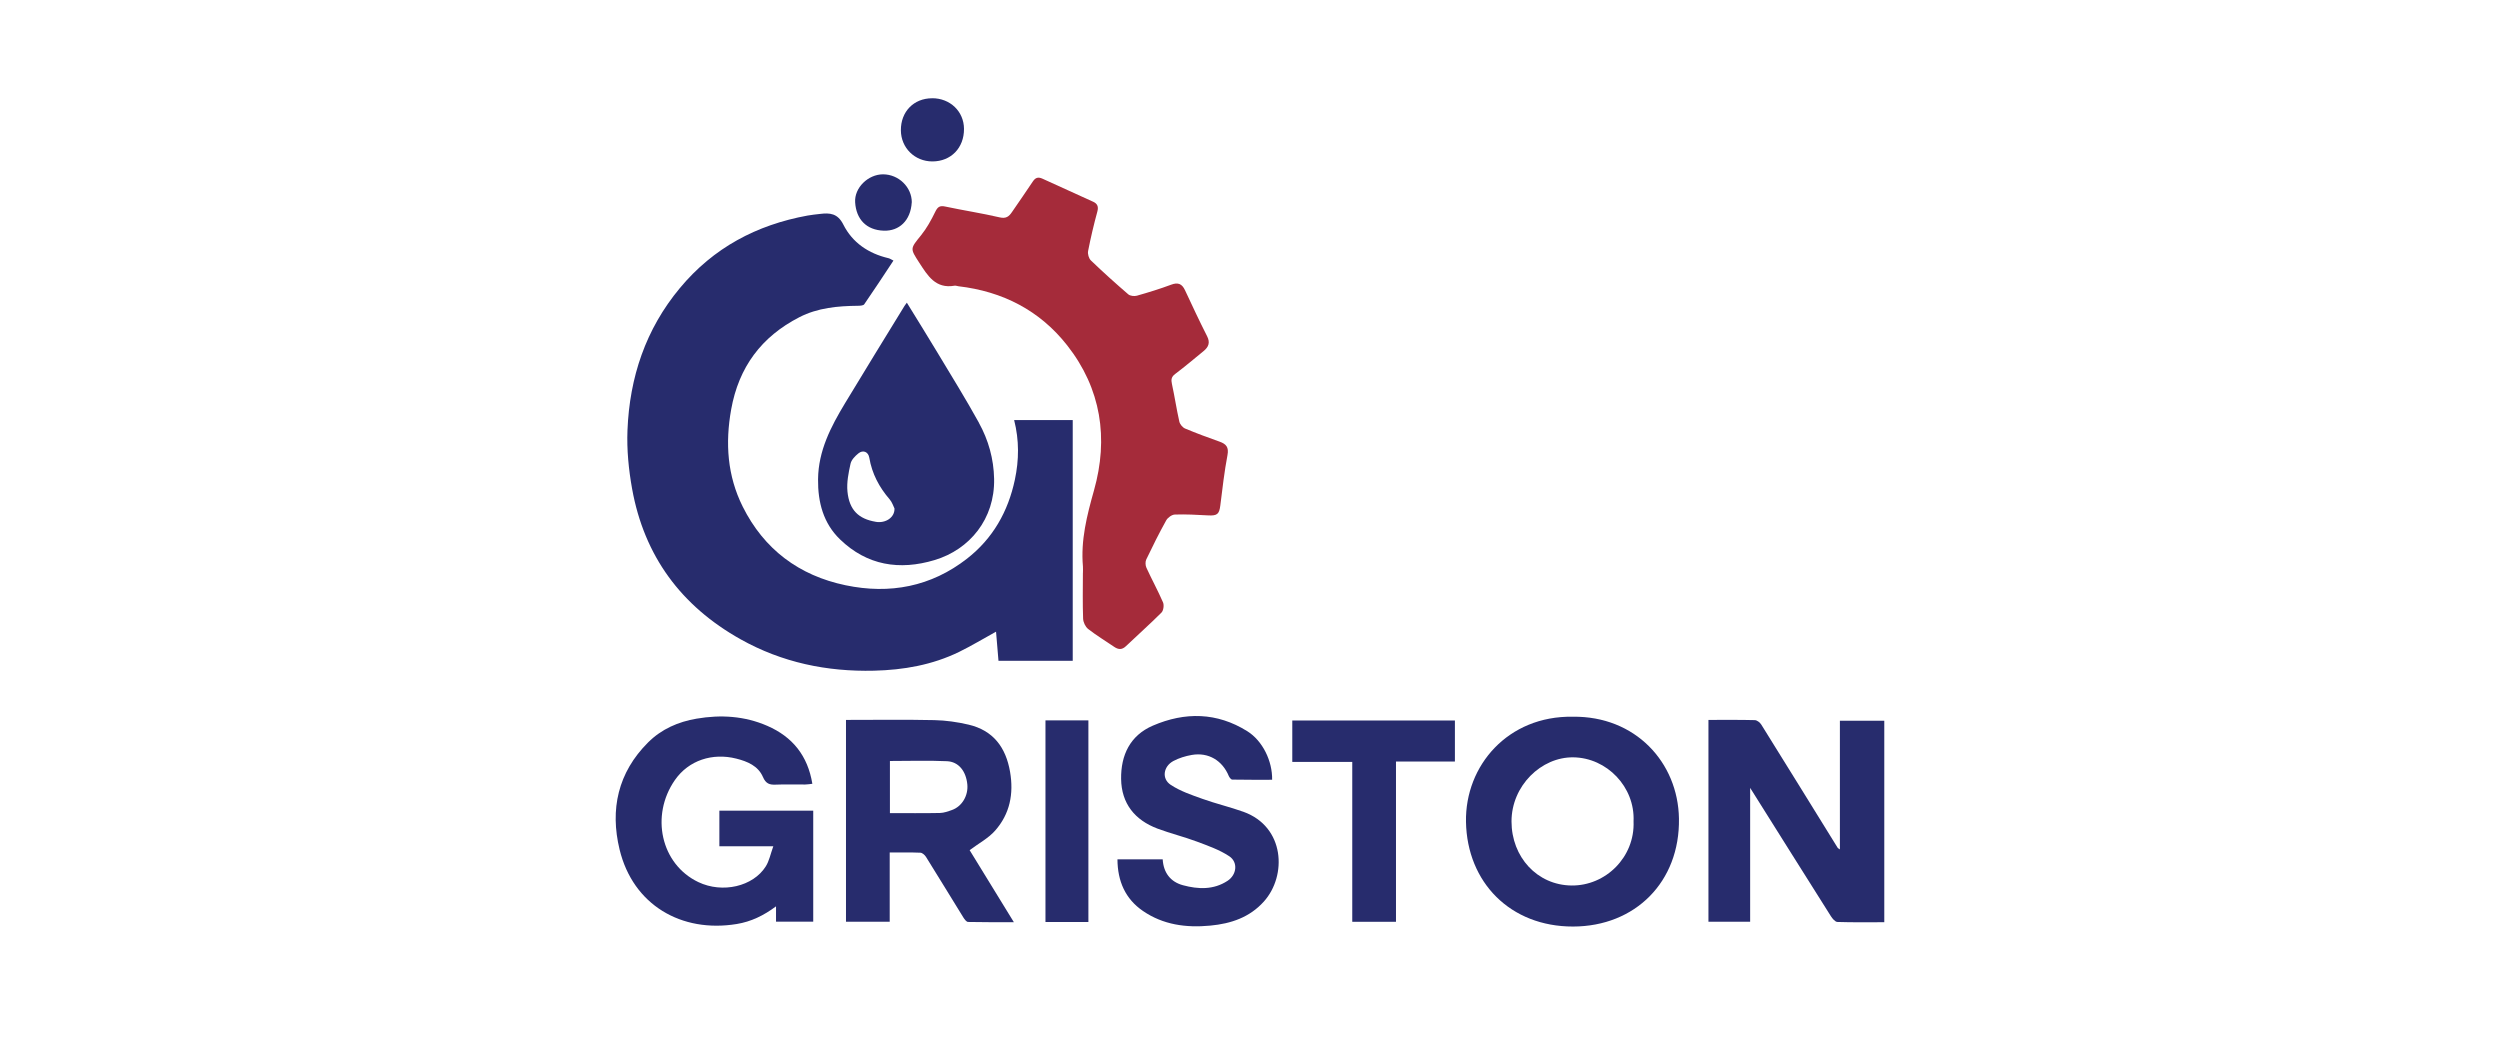
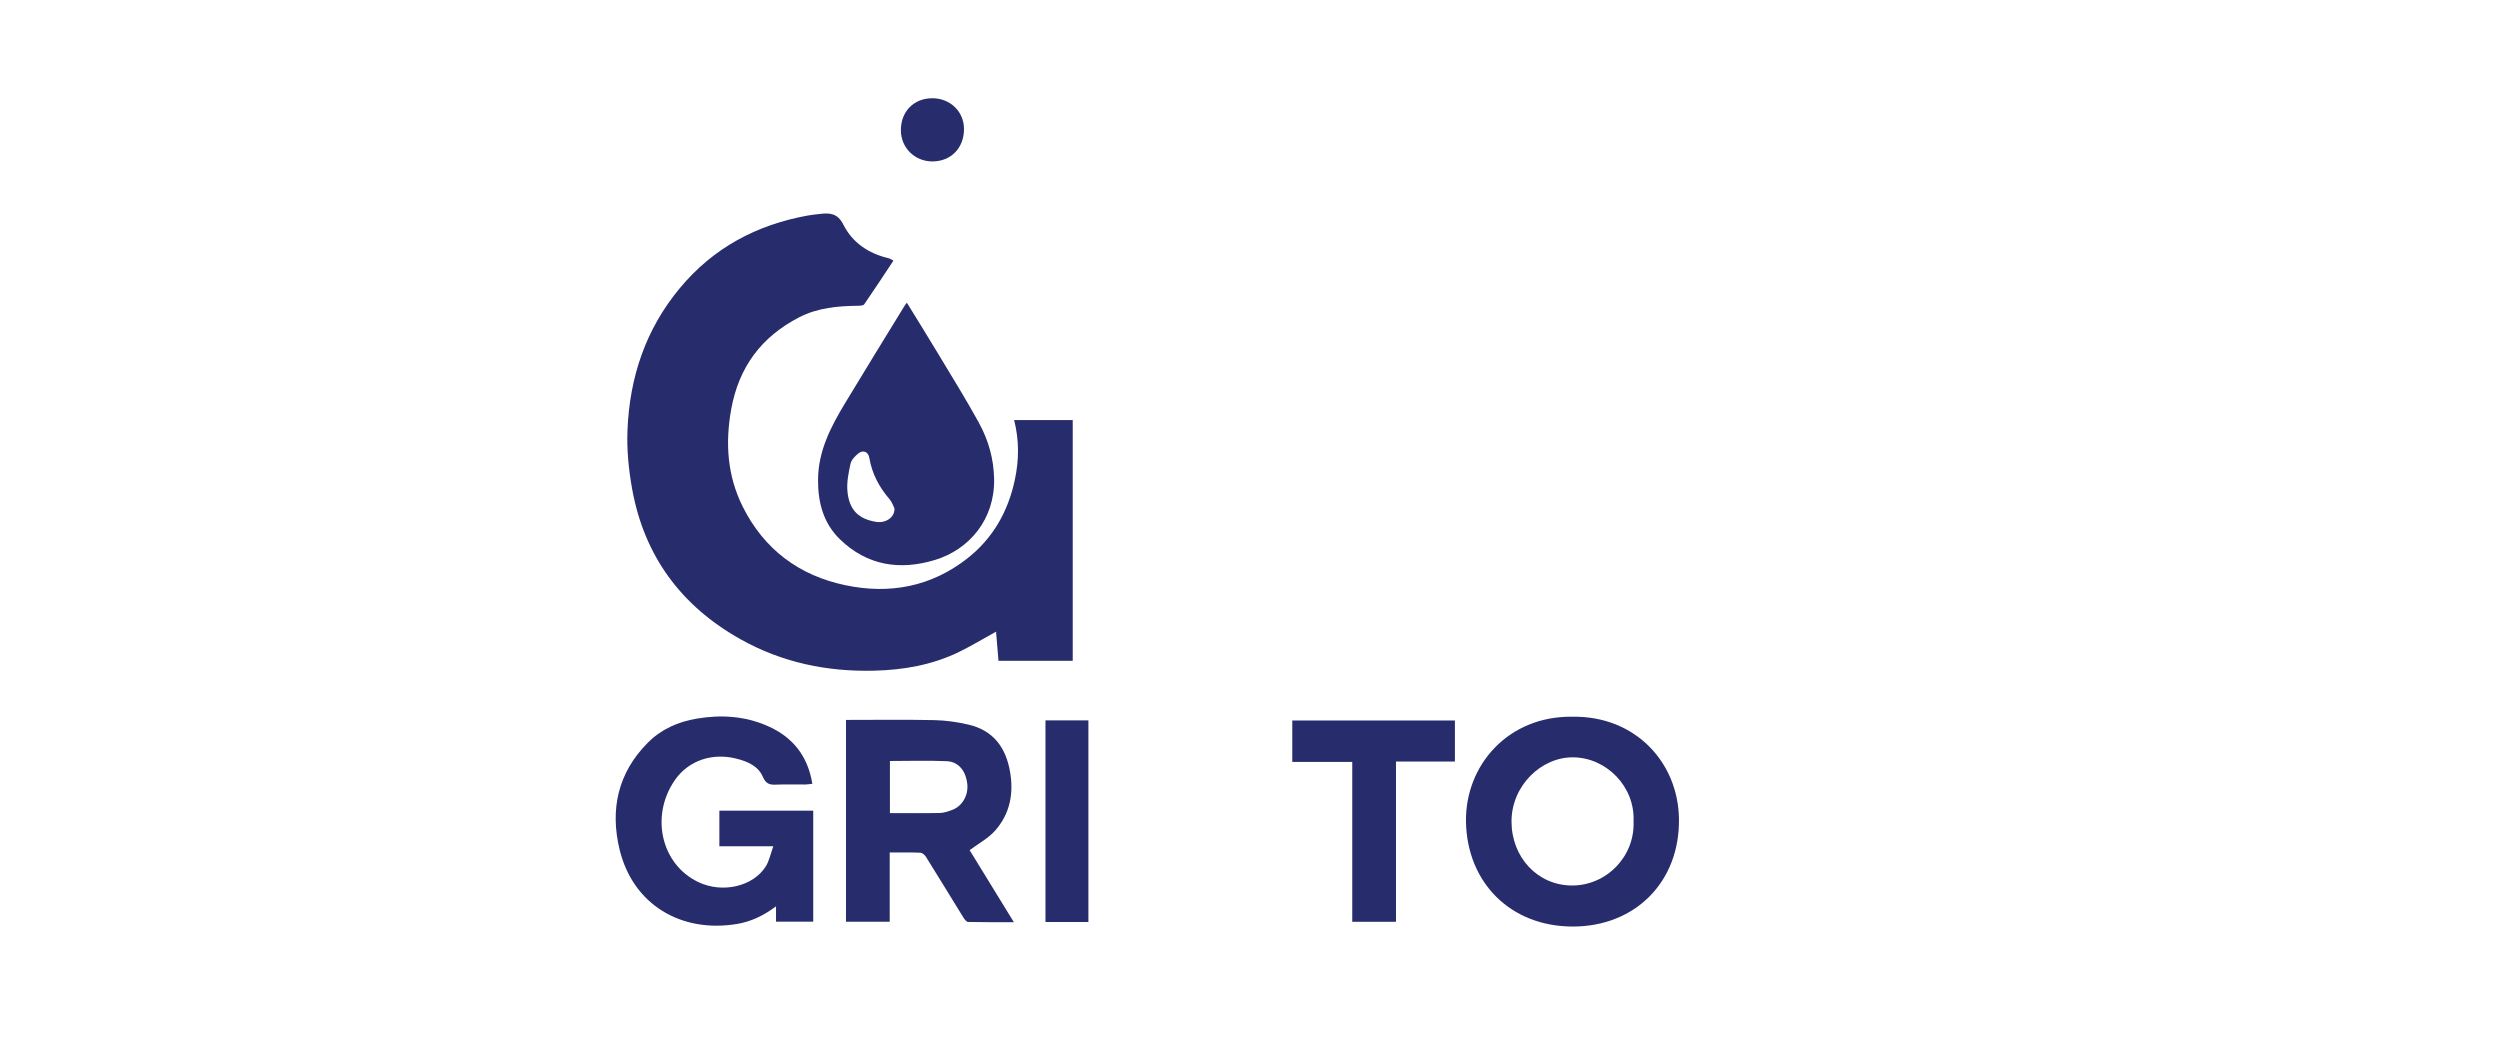
<svg xmlns="http://www.w3.org/2000/svg" id="_レイヤー_1" data-name=" レイヤー 1" viewBox="0 0 595.28 251">
  <defs>
    <style>
      .cls-1 {
        fill: none;
      }

      .cls-2 {
        fill: #a52b3a;
      }

      .cls-3 {
        fill: #272c6d;
      }
    </style>
  </defs>
  <g>
-     <path class="cls-2" d="M257.86,136.39c0-.5.04-1.01,0-1.5-.55-6.25.94-12.11,2.63-18.12,3.49-12.38,1.73-24.2-6.36-34.51-6.54-8.34-15.39-12.87-25.92-14.1-.31-.04-.63-.18-.93-.13-4.53.79-6.4-2.41-8.41-5.5-2.2-3.4-2.15-3.3.44-6.5,1.36-1.68,2.43-3.64,3.38-5.59.57-1.17,1.07-1.54,2.38-1.26,4.31.92,8.68,1.58,12.97,2.58,1.51.35,2.2-.2,2.91-1.25,1.65-2.43,3.35-4.82,4.96-7.27.63-.96,1.28-1.17,2.34-.68,4.01,1.86,8.06,3.63,12.07,5.49.93.43,1.3,1.11.98,2.29-.85,3.11-1.59,6.26-2.21,9.42-.14.7.16,1.78.67,2.26,2.88,2.77,5.86,5.45,8.89,8.06.45.39,1.43.5,2.05.33,2.75-.78,5.49-1.62,8.16-2.62,1.64-.62,2.59-.21,3.3,1.31,1.72,3.67,3.42,7.34,5.26,10.95.8,1.56.33,2.6-.86,3.57-2.23,1.82-4.43,3.69-6.73,5.42-.92.69-1.01,1.34-.78,2.39.65,2.97,1.09,5.99,1.76,8.95.14.64.78,1.41,1.38,1.66,2.69,1.13,5.44,2.14,8.2,3.12,1.58.56,2.24,1.32,1.89,3.19-.75,3.97-1.21,7.99-1.71,12.01-.26,2.07-.74,2.48-2.92,2.36-2.63-.14-5.27-.29-7.9-.2-.72.02-1.69.72-2.06,1.38-1.69,3.04-3.25,6.17-4.75,9.31-.26.55-.22,1.43.04,1.99,1.27,2.77,2.74,5.45,3.95,8.24.28.66.11,1.94-.37,2.42-2.74,2.75-5.66,5.32-8.46,8-.96.92-1.82.83-2.82.15-2.06-1.41-4.21-2.7-6.18-4.24-.66-.52-1.17-1.61-1.2-2.46-.13-3.63-.06-7.27-.05-10.91h0Z" />
    <path class="cls-3" d="M241.47,100.03h13.96v57.31h-17.68c-.2-2.34-.39-4.61-.58-6.93-3.05,1.68-5.86,3.38-8.8,4.82-6.37,3.1-13.21,4.3-20.25,4.47-11.24.27-21.91-1.95-31.78-7.48-14.16-7.93-22.95-19.83-25.83-35.83-.82-4.58-1.29-9.32-1.1-13.96.5-12.56,4.31-24.03,12.49-33.85,7.97-9.58,18.24-15.03,30.38-17.25.98-.18,1.98-.27,2.97-.39,2.36-.29,4.21-.15,5.56,2.54,2.17,4.31,6,6.89,10.75,8,.35.08.66.32,1.18.57-2.34,3.53-4.6,7-6.96,10.41-.22.31-.97.34-1.48.35-4.83.05-9.59.47-13.98,2.73-9.03,4.64-14.42,11.9-16.22,21.95-1.44,8.04-.91,15.8,2.74,23.13,5.08,10.19,13.43,16.43,24.51,18.74,10.51,2.19,20.35.35,28.94-6.36,6.13-4.79,9.75-11.19,11.36-18.77,1-4.7,1.05-9.39-.17-14.2h0Z" />
    <g>
      <path class="cls-1" d="M206.98,108.98c-.24-1.43-1.5-1.92-2.6-1.03-.79.64-1.67,1.55-1.87,2.47-.47,2.16-.94,4.45-.73,6.61.44,4.41,2.65,6.53,6.76,7.21,2.29.38,4.5-1.02,4.43-3.18-.27-.53-.55-1.48-1.14-2.16-2.49-2.9-4.22-6.12-4.86-9.93h.01Z" />
      <path class="cls-3" d="M233.1,100.67c-3.12-5.65-6.53-11.14-9.86-16.68-2.36-3.93-4.79-7.82-7.31-11.92-.27.37-.42.55-.55.76-4.74,7.74-9.51,15.45-14.19,23.22-3.35,5.57-6.33,11.27-6.4,18.06-.06,5.49,1.26,10.49,5.24,14.33,6.42,6.2,14.14,7.44,22.53,4.91,8.32-2.5,14.34-9.78,14.15-19.32-.09-4.76-1.35-9.25-3.62-13.35h0ZM208.55,124.25c-4.11-.68-6.33-2.8-6.76-7.21-.21-2.17.25-4.45.73-6.61.2-.93,1.08-1.83,1.87-2.47,1.1-.9,2.36-.4,2.6,1.03.64,3.81,2.36,7.03,4.86,9.93.59.68.87,1.63,1.14,2.16.07,2.16-2.13,3.56-4.43,3.18h-.01Z" />
    </g>
    <path class="cls-3" d="M221.93,23.39c4.3-.02,7.59,3.14,7.61,7.3.02,4.53-3.09,7.74-7.52,7.75-4.21,0-7.49-3.23-7.51-7.42-.03-4.43,3.06-7.61,7.42-7.62h0Z" />
-     <path class="cls-3" d="M217.1,48.18c-.26,4.4-3.04,6.87-6.66,6.75-4.17-.14-6.57-2.74-6.82-6.75-.22-3.49,3.11-6.67,6.64-6.67,3.72,0,6.85,3.05,6.85,6.67h0Z" />
  </g>
  <g>
-     <path class="cls-3" d="M406.8,171.42c3.77,0,7.41-.04,11.04.05.53.01,1.23.56,1.54,1.06,6.09,9.76,12.13,19.56,18.19,29.34.08.13.27.2.53.39v-30.64h10.57v47.97c-3.69,0-7.43.06-11.17-.06-.54-.02-1.18-.8-1.55-1.38-6.34-10.03-12.64-20.08-19.22-30.55v31.88h-9.93v-48.06h0Z" />
    <path class="cls-3" d="M184.15,201.5h-12.86v-8.47h22.35v26.43h-8.86v-3.65c-2.95,2.2-5.94,3.65-9.37,4.21-13.15,2.15-24.68-4.53-27.88-17.74-2.31-9.54-.41-18.32,6.79-25.5,3.2-3.19,7.19-4.92,11.55-5.66,5.74-.98,11.42-.65,16.85,1.72,5.98,2.61,9.61,7.08,10.71,13.79-.67.07-1.19.17-1.72.17-2.32.02-4.65-.07-6.97.03-1.51.07-2.38-.22-3.08-1.83-1.14-2.63-3.66-3.69-6.35-4.37-5.64-1.42-11.32.38-14.61,5.11-5.86,8.42-3.38,20.03,5.59,24.3,5.73,2.73,13.04,1.06,16.06-3.76.81-1.29,1.11-2.91,1.79-4.79h.01Z" />
    <path class="cls-3" d="M374.5,170.66c14.87-.2,25.06,10.85,25.28,24.24.25,15.06-10.4,25.7-25.22,25.72-14.91.02-25.23-10.49-25.49-24.92-.24-13.45,10.04-25.3,25.43-25.04h0ZM388.97,195.58c.37-8.19-6.35-15.15-14.34-15.25-7.63-.1-14.72,6.76-14.72,15.26s6.13,15.16,14.27,15.26c8.16.1,15.13-6.77,14.79-15.27h0Z" />
    <path class="cls-3" d="M201.45,171.42c7.13,0,14.1-.1,21.05.05,2.71.06,5.47.45,8.11,1.07,5.89,1.38,8.89,5.4,9.9,11.25.9,5.24-.05,10.01-3.55,13.98-1.63,1.85-3.97,3.08-6.08,4.66,3.32,5.41,6.83,11.12,10.53,17.15-3.82,0-7.35.03-10.89-.05-.39,0-.85-.62-1.12-1.05-2.98-4.81-5.92-9.66-8.92-14.46-.28-.44-.86-.96-1.32-.98-2.37-.1-4.75-.05-7.31-.05v16.49h-10.41v-48.06h.01ZM211.9,193.61c4.03,0,7.97.05,11.91-.03.96-.02,1.94-.38,2.87-.71,2.4-.86,3.91-3.44,3.65-6.11-.31-3.13-2.06-5.39-4.85-5.51-4.49-.2-9-.05-13.58-.05v12.42h0Z" />
-     <path class="cls-3" d="M266.1,204.62h10.75c.19,3.17,1.84,5.35,4.81,6.16,3.62.98,7.32,1.14,10.64-1.05,2.19-1.44,2.54-4.43.4-5.85-2.32-1.54-5.07-2.5-7.71-3.49-3.07-1.15-6.28-1.93-9.35-3.08-5.44-2.04-8.61-5.99-8.69-11.84-.07-5.64,2.11-10.34,7.56-12.69,7.65-3.3,15.27-3.18,22.47,1.32,3.67,2.29,6.01,7.11,5.93,11.57-3.15,0-6.32.02-9.49-.04-.28,0-.67-.49-.82-.83-1.53-3.73-4.87-5.73-8.83-5.04-1.5.26-3.03.73-4.37,1.44-2.39,1.28-2.85,4.21-.65,5.67,2.27,1.51,4.98,2.42,7.58,3.35,3.21,1.15,6.54,1.93,9.75,3.08,9.88,3.55,10.4,15.21,4.86,21.37-3.4,3.78-7.82,5.26-12.76,5.73-5.75.55-11.22-.19-16.03-3.49-4.18-2.86-6.04-7.07-6.07-12.28h.02Z" />
    <path class="cls-3" d="M346.43,171.56v9.77h-14.03v38.16h-10.41v-38.07h-14.28v-9.86h38.72Z" />
    <path class="cls-3" d="M259.16,219.54h-10.22v-48.01h10.22v48.01Z" />
  </g>
</svg>